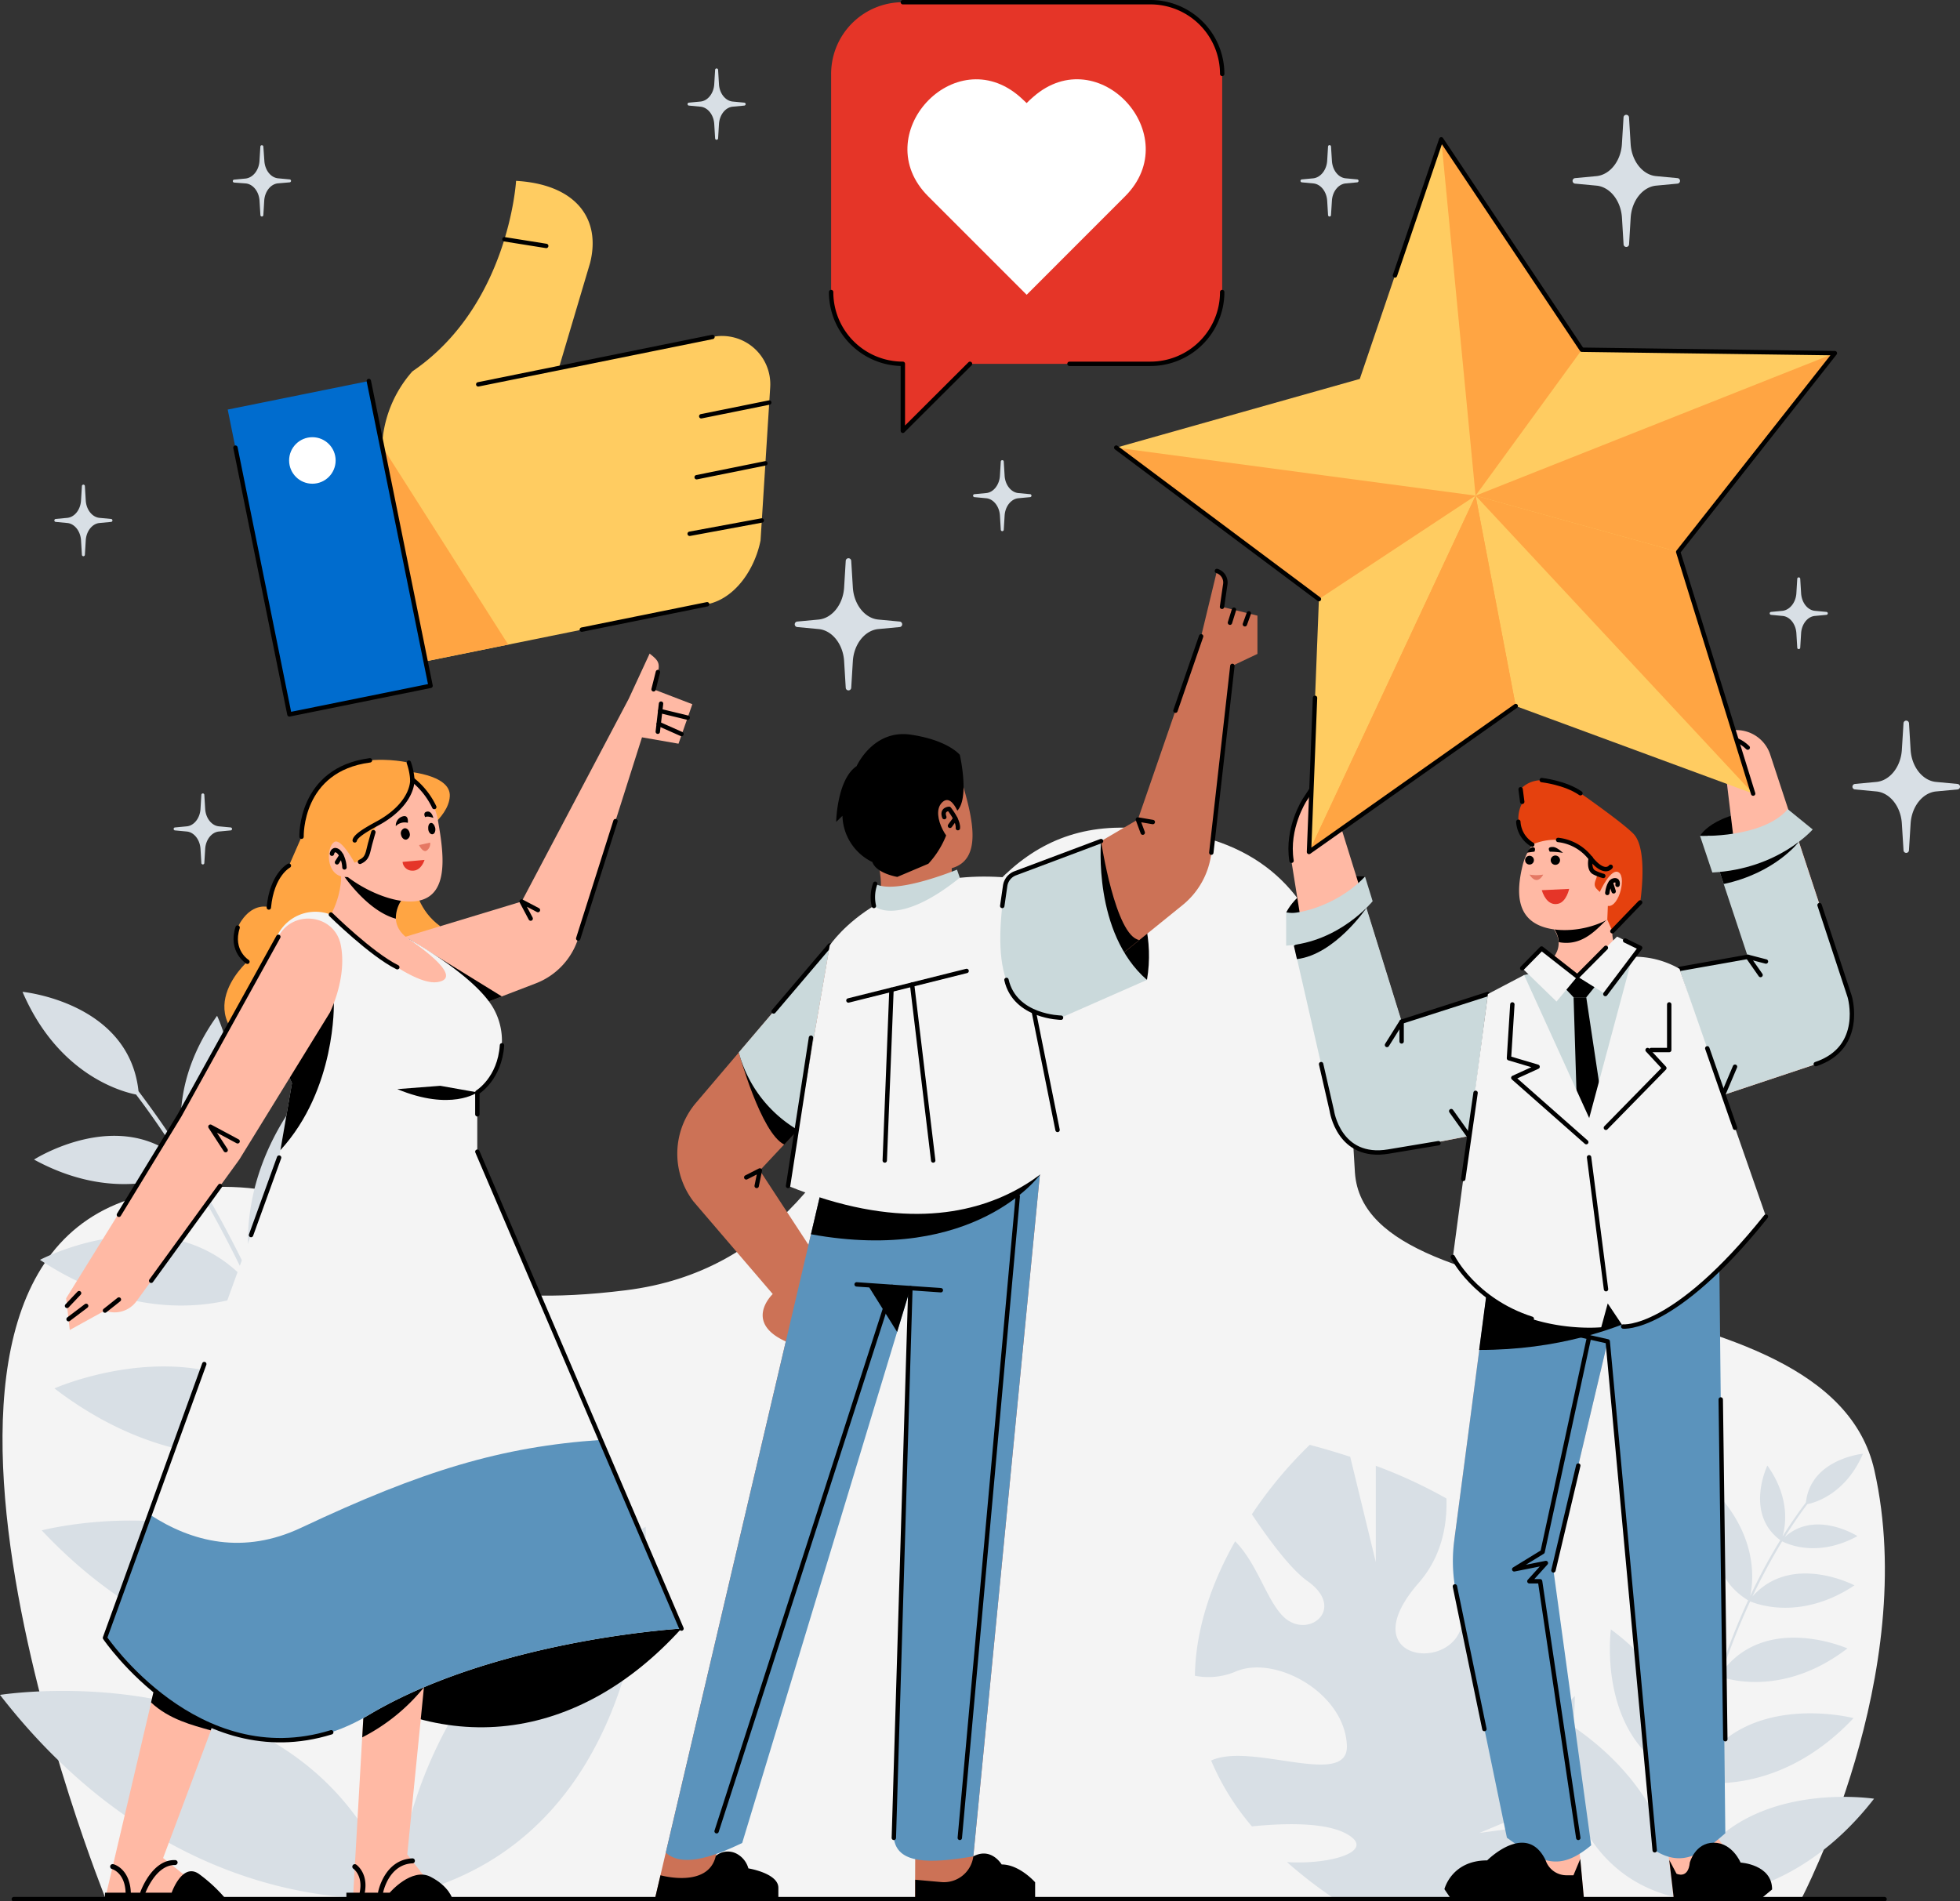
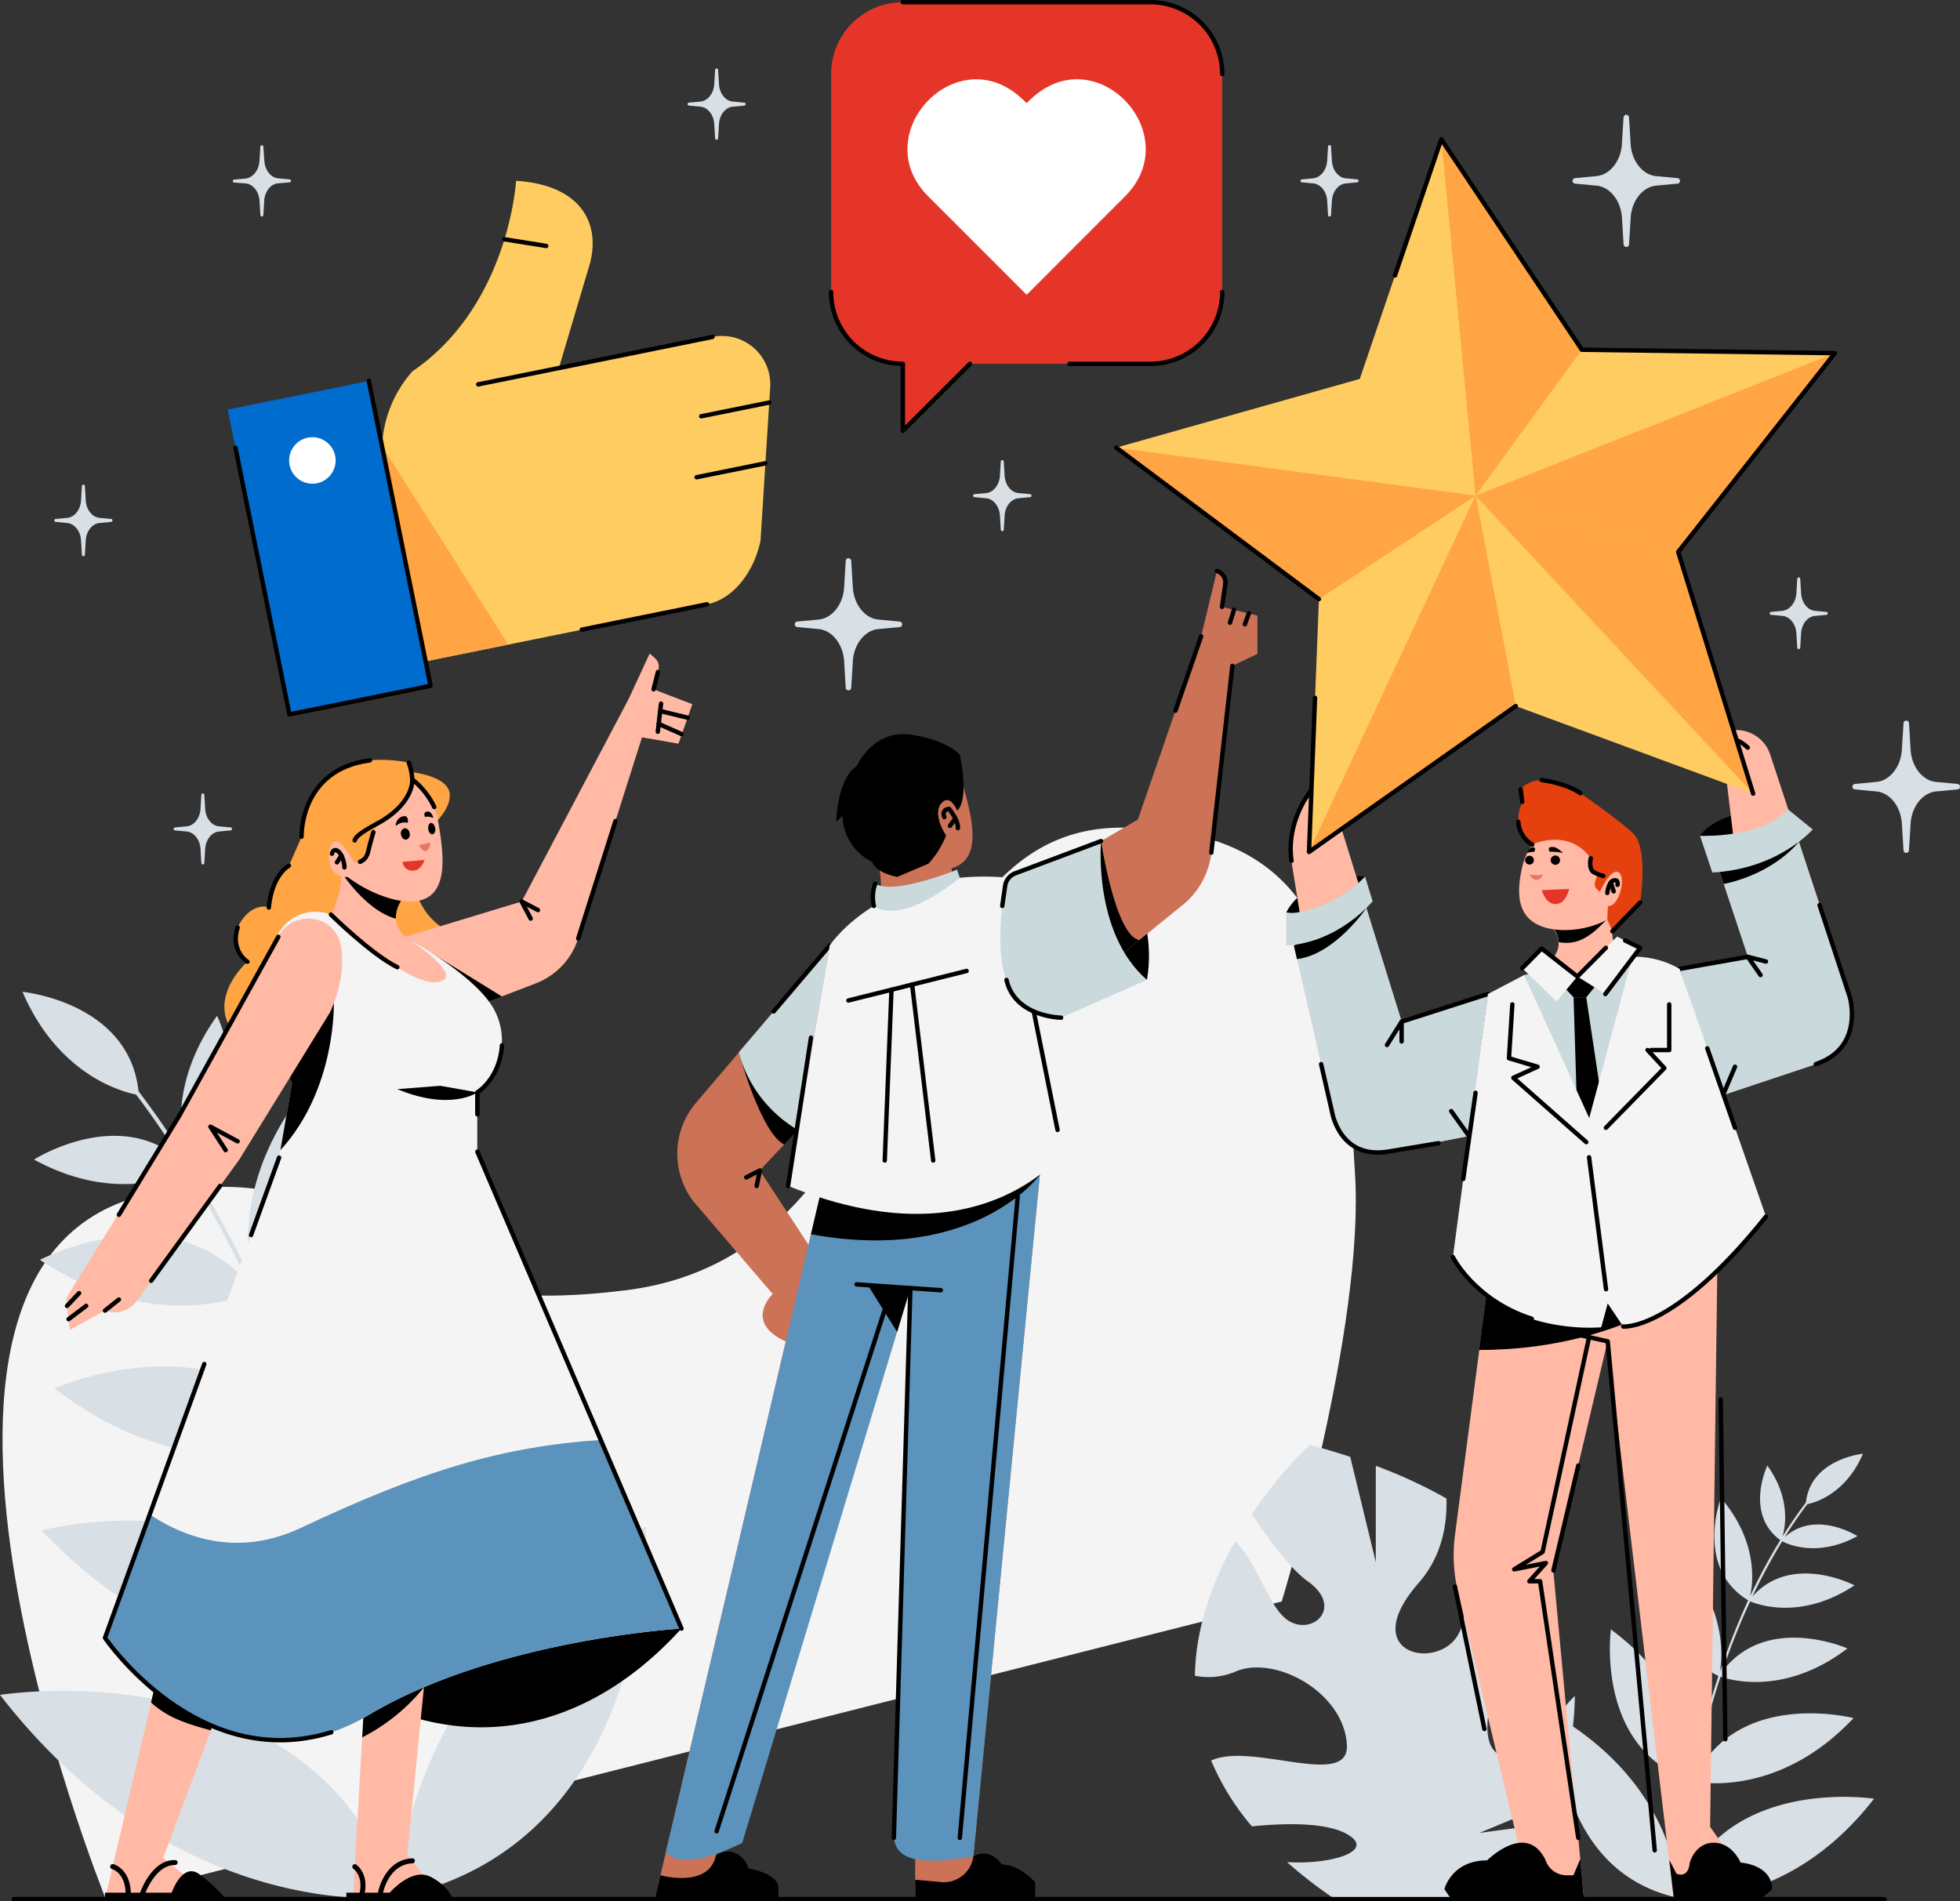
<svg xmlns="http://www.w3.org/2000/svg" viewBox="0 0 446.56 433.24">
  <rect x="0" y="0" width="446.56" height="433.24" fill="#333333" stroke="none" />
  <defs>
    <style>.cls-1{isolation:isolate;}.cls-2{mix-blend-mode:multiply;}.cls-3{fill:#f4f4f4;}.cls-4{fill:#d8dfe5;}.cls-5{fill:#ffb9a4;}.cls-6{fill:#cad9db;}.cls-7{fill:none;stroke:#000;stroke-linecap:round;stroke-linejoin:round;}.cls-8{fill:#5b93bc;}.cls-9{fill:#e53528;}.cls-10{fill:#e57863;}.cls-11{fill:#e5410e;}.cls-12{fill:#ffcc61;}.cls-13{fill:#ffa543;}.cls-14{fill:#cc7256;}.cls-15{fill:#fff;}.cls-16{fill:#006cce;}</style>
  </defs>
  <g class="cls-1">
    <g id="Livello_2" data-name="Livello 2">
      <g id="OBJECTS">
        <g class="cls-2">
-           <path class="cls-3" d="M24.11,432.74S-36.91,282,37.54,271.45c54.14-7.69,36.8,31.06,105.05,22.55s59-105,112.54-105.41,51.21,42.95,53.57,78.56S416.6,288.61,427.05,335s-16.68,97.76-16.68,97.76Z" />
+           <path class="cls-3" d="M24.11,432.74S-36.91,282,37.54,271.45c54.14-7.69,36.8,31.06,105.05,22.55s59-105,112.54-105.41,51.21,42.95,53.57,78.56s-16.68,97.76-16.68,97.76Z" />
          <path class="cls-4" d="M382.87,431.63a206.61,206.61,0,0,1,3.06-25.7c2.12.41,19.77,3.2,36.38-14.44,0,0-26.28-6.82-36.24,13.69A179,179,0,0,1,392,382.06c2.24.77,14.77,4.38,28.91-6.45,0,0-18.41-8.15-28.52,5.28a158.25,158.25,0,0,1,6.36-16c1.79.75,11.74,4.34,23.77-3.65,0,0-14.32-7.53-23.25,2.54a137.64,137.64,0,0,1,6.77-12.57c1.3.67,8.14,3.75,17.15-1.19,0,0-9.6-6.13-16.57.24,2-3.21,3.78-5.71,5.16-7.52,1.66-.33,8.71-2.26,12.67-11.49,0,0-11.9,1.15-13,11.12-1.41,1.85-3.25,4.42-5.32,7.72.69-2.37,1.8-8.79-3.46-16.15,0,0-5.26,10.92,2.94,17-1.89,3.07-3.93,6.7-6,10.94-.28.57-.56,1.18-.85,1.77.69-3.13,1.76-12.46-6.67-22.34,0,0-6.05,15.89,6.2,23.34A159.18,159.18,0,0,0,391.85,381c.6-3.42,1.65-15.44-10-27.35,0,0-6.17,20.14,9.67,28.25a181.87,181.87,0,0,0-5.78,22.38c0-5-1.56-20.31-18.72-33,0,0-3.71,27.35,18.44,34.53a209.57,209.57,0,0,0-3,25.11c-.47-5.69-3.84-25.56-27.68-39.84,0,0-1.36,35.07,27.58,41.38v0a.23.23,0,0,0,.22.24h0a.23.23,0,0,0,.22-.2c2.7.26,25.34,1.66,44.18-22.65C427,409.89,392.93,404.46,382.87,431.63Z" />
          <path class="cls-4" d="M306.87,397.67c-.56-12.08-16.58-20.8-25.58-16.69a15.87,15.87,0,0,1-9.05.86c.19-11.43,4.28-22,9.17-30.64,5.06,5.08,7.11,13.29,10.92,17.09,5.53,5.53,14.63-1.62,5.53-8.05-3.56-2.52-8.25-8.65-12.64-15.19a96.3,96.3,0,0,1,13.19-15.83q4.84,1.29,9.22,2.73l5.83,24V334a110.32,110.32,0,0,1,16.1,7.45c.19,6.54-1.29,13.46-6.34,19.24-14.31,16.38,4.55,20.17,9.1,11.61,3.83-7.19-2.91-15.56,10.29-21.48a50.39,50.39,0,0,1,11.77,15.58c-6.27,5.22-12,11.58-14,18.34-4.88,17.15,3.25,17.36,9.43,13.71,4.76-2.81,3-6.31,9-12a68.63,68.63,0,0,1-4.67,24.09l-17.07,7.11,15-2a93.46,93.46,0,0,1-9.77,17.09H304.16a105.44,105.44,0,0,1-10.94-8.44c10.09.63,20.46-2.56,13.66-6.39-4.82-2.71-14.09-2.51-21.65-1.75a57.75,57.75,0,0,1-9.29-15C285.12,396.86,307.34,407.69,306.87,397.67Z" />
          <path class="cls-4" d="M147.11,347.88c-48.33,28.93-55.37,69.16-56.39,81a423,423,0,0,0-6.18-51c45.1-14.64,37.55-70.35,37.55-70.35-34.92,25.75-38.11,57-38.15,67.14a372.21,372.21,0,0,0-11.76-45.56c32.26-16.51,19.69-57.56,19.69-57.56-23.59,24.18-21.55,48.59-20.32,55.65A323.86,323.86,0,0,0,58.42,294C83.38,278.83,71,246.45,71,246.45c-17.12,20.08-15,39-13.59,45.48-.58-1.22-1.15-2.41-1.71-3.56-4.23-8.63-8.41-16.05-12.24-22.29,16.7-12.38,6-34.62,6-34.62-10.69,14.94-8.49,28-7.07,32.88-4.21-6.72-8-11.95-10.83-15.7C29.37,228.33,5.13,226,5.13,226,13.19,244.78,27.55,248.72,31,249.4c2.8,3.68,6.42,8.78,10.51,15.32-14.21-13-33.76-.5-33.76-.5,18.32,10,32.24,3.81,34.94,2.41a274.55,274.55,0,0,1,13.82,25.68c-18.19-20.6-47.4-5.24-47.4-5.24,24.53,16.29,44.81,9,48.43,7.43a324.91,324.91,0,0,1,13,32.62c-20.59-27.39-58.14-10.76-58.14-10.76,28.84,22.07,54.4,14.7,58.93,13.13a369.67,369.67,0,0,1,12.07,47C63,334.79,9.51,348.71,9.51,348.71c33.85,36,69.83,30.25,74.12,29.42a419.79,419.79,0,0,1,6.24,52.27C69.34,375.1,0,386.2,0,386.2c38.35,49.48,84.45,46.66,90,46.13a.46.46,0,0,0,.46.41h0a.47.47,0,0,0,.44-.49v-.07C149.89,419.32,147.11,347.88,147.11,347.88Z" />
        </g>
        <path d="M293.06,207.92s4.06-9.18,18-8.19C311,199.73,305.23,214.63,293.06,207.92Z" />
        <path class="cls-5" d="M337,227.8l-17.69,5-17.77-57.15-4.37,6.67a19.51,19.51,0,0,0-2.95,13.81l9.13,57a11.24,11.24,0,0,0,12.94,9.31l18.33-3.57Z" />
        <path class="cls-6" d="M339,226.5l-4.19,32.32-18.45,3.57a11.22,11.22,0,0,1-12.93-9.31l-10.34-45.16a17.86,17.86,0,0,0,16.54-6.49l9.74,31.37Z" />
        <polyline class="cls-7" points="316.01 238.11 319.34 232.8 319.34 237.3" />
        <path d="M311.3,206.92s-7.19,10.6-15.81,11.62l-.7-3.06Z" />
        <path class="cls-6" d="M311,199.73l1.74,5.62s-7.52,9.35-19.71,10.13v-7.56C294.19,208.6,304.15,207,311,199.73Z" />
        <line class="cls-7" x1="330.64" y1="253.18" x2="334.66" y2="258.82" />
        <path class="cls-7" d="M303.26,181a8.67,8.67,0,0,0-2.76,3.32" />
        <path class="cls-7" d="M304.51,185.06a3.68,3.68,0,0,0-2.47,2.19" />
        <path class="cls-7" d="M301,242.47l2.43,10.61s1.57,11.22,12.93,9.31l11.37-1.9" />
        <line class="cls-7" x1="319.34" y1="232.8" x2="338.97" y2="226.5" />
        <path class="cls-7" d="M301.58,175.65l-4.37,6.67s-4.14,6.4-2.95,13.81" />
        <path class="cls-5" d="M341.69,272.18l-10.18,77.48a35.82,35.82,0,0,0,.68,13.09l13.68,57.18-15.23,12.81h30.25l-7-74.91,12.37-52.17,15.07,127.08h19.75l-11.45-16.49,1.87-145.68Z" />
-         <path class="cls-8" d="M341.69,272.18,331.33,351a35.81,35.81,0,0,0,.15,10.44l11.85,57.31c7.53,5.4,11.6,8.08,19.2,1.72l-8.6-62.68,12.37-52.17,10.7,116c6.28,3.92,10.59.9,16.09-3.89l-1.55-147.15Z" />
        <path d="M391.54,270.57l.32,18.2S372.54,307.65,337,307.6l4.65-35.42Z" />
        <path d="M338.83,423.91s9-9.06,13.33,0h0a5,5,0,0,0,4.69,3.39h1.64l1.55-3.71.85,9.15H330.64l-1.55-2.27S330.69,423.91,338.83,423.91Z" />
        <path d="M385,424.41s1.19-4.53,5.45-4.53,6.12,4.53,6.12,4.53,7.18.4,7.18,6.12l-2.66,2.21H381.37l-1.05-8.92,1.65,3.12S384.63,428.27,385,424.41Z" />
        <line class="cls-7" x1="353.93" y1="357.83" x2="359.59" y2="333.94" />
        <line class="cls-7" x1="331.48" y1="361.48" x2="338.2" y2="393.98" />
        <line class="cls-7" x1="392.05" y1="318.88" x2="393.09" y2="396.3" />
        <polyline class="cls-7" points="356.76 303.5 366.3 305.65 377 421.61" />
        <polyline class="cls-7" points="362.05 304.69 351.46 353.62 344.99 357.59 352.21 356.15 348.45 360.31 350.89 360.31 359.59 418.78" />
        <path d="M387.33,190.46s3.55-6.57,20-6.07C407.36,184.39,399.83,196,387.33,190.46Z" />
        <path class="cls-5" d="M385.83,222.26,398.22,218,392,166.44l3.43-.08a8.1,8.1,0,0,1,7.88,5.55l18.17,55.18a12.21,12.21,0,0,1-7.73,15.39l-21.47,7.15Z" />
        <path class="cls-6" d="M413.7,242.47l-21.47,7.16-9.57-28.85L398.22,218l-9.14-27.56a26.14,26.14,0,0,0,5.81.15c4.06-.34,9.32-1.73,12.47-6.22l14.07,42.7A12.19,12.19,0,0,1,413.7,242.47Z" />
        <path d="M409.82,191.84s-5.32,7.08-17.1,9.59l-1.85-5.58Z" />
        <path class="cls-6" d="M387.33,190.46s14.19.6,20-6.07L413,189s-7.76,9-22.87,9.81Z" />
        <polyline class="cls-7" points="401.12 222.17 398.22 218.02 402.35 219.09" />
        <line class="cls-7" x1="395.3" y1="243.06" x2="392.56" y2="249.52" />
        <path class="cls-7" d="M392.2,168.54s2.88-1.22,6,1.81" />
        <path class="cls-7" d="M392.65,172.2s2.78-.17,3.84,2" />
        <path class="cls-7" d="M414.56,206.24l6.87,20.85s3.47,11.65-7.73,15.38" />
        <line class="cls-7" x1="382.66" y1="220.78" x2="398.22" y2="218.02" />
        <path class="cls-6" d="M347.22,222.17S361,219.24,371.94,218l25.23,52.7c-3.75,22-47.95,31.85-62.51,16.19Z" />
        <path class="cls-5" d="M351.27,220.48s6.43-3.47,2.67-8.9l14.93-3.86s-4,5.69.95,10l-10.43,4.75Z" />
        <path d="M368.87,207.72v0l0,0a3.32,3.32,0,0,0-.2.32c-2.72-.2-6,8.06-13.52,6.64a5.89,5.89,0,0,0-1.17-3.17Z" />
        <polygon class="cls-3" points="351.23 216.13 359.38 222.51 354.63 228.21 346.82 220.62 351.23 216.13" />
        <polygon class="cls-3" points="359.38 222.51 368.42 213.41 373.69 215.98 365.76 226.5 359.38 222.51" />
        <polygon points="356.88 225.52 359.38 222.51 363.28 224.95 361.41 227.25 358.52 227.25 356.88 225.52" />
        <polygon points="358.52 227.25 360.08 278.18 364.82 288.56 368.87 276.88 361.41 227.25 358.52 227.25" />
        <path class="cls-3" d="M339,226.5l8.25-4.33,14.83,32.59L371.94,218a20.71,20.71,0,0,1,10.72,2.76l19.69,56.43S384,301.4,369.82,302.26L366.3,297l-1.48,5.43s-23.39,2.38-33.8-16Z" />
        <polyline class="cls-7" points="344.57 228.87 343.8 241.13 350.32 243.07 344.79 245.59 361.41 260.25" />
        <polyline class="cls-7" points="380.31 228.87 380.31 239.26 376.2 239.26" />
        <polyline class="cls-7" points="375.38 239.26 379.2 243.38 365.88 256.98" />
        <line class="cls-7" x1="388.98" y1="238.87" x2="395.3" y2="256.98" />
        <line class="cls-7" x1="362.05" y1="263.7" x2="365.91" y2="293.76" />
        <line class="cls-7" x1="336.19" y1="249.01" x2="333.38" y2="268.63" />
        <polyline class="cls-7" points="346.82 220.62 351.23 216.13 359.38 222.51 365.88 215.97" />
        <polyline class="cls-7" points="370.26 214.31 373.69 215.98 365.76 226.5" />
        <path class="cls-7" d="M369.82,302.26s11.47,1.26,32.53-25.05" />
        <path class="cls-7" d="M331,286.41s4.92,9.89,18,14.09" />
        <path class="cls-5" d="M371.77,203.2c-1.75,6.84-12.48,10-19.32,8.26s-7.2-7.74-5.46-14.59a12.79,12.79,0,0,1,24.78,6.33Z" />
        <path class="cls-9" d="M351.27,202.84l6.24-.3s-.6,2.94-2.49,3.39S351.89,204.8,351.27,202.84Z" />
        <path d="M355.43,196a1.06,1.06,0,1,1-1.06-1.06A1.06,1.06,0,0,1,355.43,196Z" />
        <path d="M349.48,196a1,1,0,1,1-1-1A1,1,0,0,1,349.48,196Z" />
        <path d="M353.1,194.07a15.93,15.93,0,0,1,3,.27s-1.33-1.3-2.21-1.34S352.57,193.2,353.1,194.07Z" />
        <path d="M347.93,194.28l1.68-.23s.45-1-.37-1S347.93,194.28,347.93,194.28Z" />
        <path class="cls-10" d="M348.47,199.28a9,9,0,0,0,3.13,0S350.27,202.06,348.47,199.28Z" />
        <path class="cls-11" d="M346.82,183a7.23,7.23,0,0,0,2.28,9.44s8.19-3.92,13.33,3.11c.27.37-.73,2.64.86,3.27s-.9,2.27.48,3.71c4.34,4.5,2.77-1.11,2.77-1.11l-.34,8.13,1.16,2.64,6.33-6.57s1.91-12.1-1.52-15.62c-1.75-1.8-6.63-5.4-11-8.5s-11-5.71-14.73-1.67Z" />
        <line class="cls-7" x1="346.45" y1="179.84" x2="346.82" y2="182.7" />
        <path class="cls-7" d="M351.27,177.75s5.35.59,8.81,3" />
-         <path class="cls-7" d="M355,191.39a10.83,10.83,0,0,1,7.39,4.17c3.21,4,4.58,1.95,4.58,1.95" />
        <line class="cls-7" x1="367.36" y1="212.2" x2="373.69" y2="205.63" />
        <path class="cls-7" d="M362.43,195.56s-.6,2.62.86,3.27a10,10,0,0,0,2,.76" />
        <path class="cls-7" d="M349.1,192.45a6.46,6.46,0,0,1-3.17-5.2" />
        <path class="cls-5" d="M364.47,203.28s2.61-5.8,4.4-4.45-.32,8.84-3,7.44S364.47,203.28,364.47,203.28Z" />
        <path class="cls-7" d="M368.53,201.62s.3-1.28-.88-1-1.45,2.85-1.45,2.85" />
        <line class="cls-7" x1="367.65" y1="203.1" x2="367.01" y2="201.1" />
        <polygon class="cls-12" points="345.34 160.88 298.24 194.13 300.5 136.51 254.32 102 309.81 86.34 328.37 31.75 360.4 79.69 418.05 80.47 382.36 125.76 399.43 180.83 345.34 160.88" />
        <polygon class="cls-13" points="418.05 80.47 336.19 112.94 382.36 125.76 418.05 80.47" />
        <polygon class="cls-13" points="336.19 112.94 298.24 194.13 345.34 160.88 336.19 112.94" />
        <polygon class="cls-13" points="336.19 112.94 298.24 194.13 345.34 160.88 336.19 112.94" />
        <polygon class="cls-13" points="336.19 112.94 399.43 180.83 382.36 125.76 336.19 112.94" />
        <polygon class="cls-13" points="328.37 31.75 360.4 79.69 336.19 112.94 328.37 31.75" />
        <polygon class="cls-13" points="254.32 102 336.19 112.94 300.5 136.51 254.32 102" />
        <line class="cls-7" x1="300.5" y1="136.52" x2="254.32" y2="101.99" />
        <polyline class="cls-7" points="345.34 160.88 298.24 194.13 299.61 159.01" />
        <polyline class="cls-7" points="317.82 62.77 328.37 31.75 360.4 79.69 418.05 80.47 382.36 125.76 399.43 180.83" />
        <path d="M29.06,372s13.06-14.89,42.39,7.44,60.62,17.24,83.82-8.37L102.48,262.61l-38.89,1.16Z" />
        <path class="cls-13" d="M91.85,175.72s10.91.55,10.63,5.72S94.64,191,94.64,191s-3.61,13.25,5.6,20c0,0-12.09,40.64-36,31.4s-7.83-23.32-7.83-23.32-5-3.9-1.45-9.22c2.91-4.35,6.33-3.14,6.33-3.14s.35-7.21,4.57-9.53l2.88-6.59Z" />
        <path class="cls-7" d="M65.82,197.25s-3.87,2-4.57,9.53" />
        <path class="cls-7" d="M56.37,219.14s-3.95-2.44-2.23-7.79" />
        <path class="cls-5" d="M148.91,157.07l1-3.94c.53-2.2-.13-2.79-1.9-4.2l-4.77,10.31-24.38,46.18L87.6,214.9l5.75,20.19,28.68-11a16.26,16.26,0,0,0,9.71-10.28l14.53-45.8,8.32,1.45,3.15-9Z" />
        <polygon points="93.02 213.89 114.36 227.06 93.35 235.09 93.02 213.89" />
        <polyline class="cls-7" points="120.91 209.31 118.85 205.42 122.56 207.37" />
        <line class="cls-7" x1="140.23" y1="187.1" x2="131.74" y2="213.85" />
        <line class="cls-7" x1="150.61" y1="160.33" x2="149.87" y2="166.73" />
        <line class="cls-7" x1="150.42" y1="162.01" x2="156.69" y2="163.53" />
        <line class="cls-7" x1="150.08" y1="164.95" x2="155.27" y2="167.26" />
        <line class="cls-7" x1="149.9" y1="153.13" x2="148.91" y2="157.07" />
        <path class="cls-5" d="M108.55,264.51c.65-1.12.8-1.89.21-2.09-3.59-1.24-45.17,1.35-45.17,1.35l-39.67,169h25l-11.76-9.4,51.67-137.9-8.42,147.3h20.31l-7.93-10.22Z" />
        <path d="M72,330.28l-24,64c-4.15-1.17-9.47-2.5-13.59-6.36L49.65,323.2Z" />
        <path d="M101.07,339.48l-4.48,45h0a43.54,43.54,0,0,1-14.06,11.4L86,334.71Z" />
        <path d="M39.11,431.27s2.46-7.13,6.37-4.16a34.84,34.84,0,0,1,6,5.63H23.92v-1.47Z" />
        <path d="M32.53,431.83a.63.63,0,0,1-.19,0,.57.57,0,0,1-.35-.73c.11-.3,2.69-7.44,7.92-7.26a.56.56,0,0,1,.56.58.61.61,0,0,1-.58.55h-.11c-4.34,0-6.69,6.45-6.72,6.52A.56.56,0,0,1,32.53,431.83Z" />
        <path d="M29.19,431.83a.57.57,0,0,1-.57-.55c-.15-4.54-3-5.37-3.1-5.4a.58.58,0,0,1-.4-.7.56.56,0,0,1,.69-.4c.15,0,3.77,1,4,6.47a.57.57,0,0,1-.55.58Z" />
        <path d="M78.92,432.74v-1.47h9.87s5-5.84,9.31-3.62,5,5.09,5,5.09Z" />
        <path d="M86.7,431.83h-.1a.57.57,0,0,1-.46-.66c0-.08,1.39-7.42,7.79-7.72a.54.54,0,0,1,.59.54.56.56,0,0,1-.54.59c-5.5.26-6.71,6.72-6.72,6.79A.57.57,0,0,1,86.7,431.83Z" />
        <path d="M82.52,431.83h-.11a.57.57,0,0,1-.45-.67c.76-3.76-1.36-5.29-1.45-5.35a.57.57,0,0,1-.14-.79.57.57,0,0,1,.79-.15c.11.08,2.84,2,1.92,6.52A.58.58,0,0,1,82.52,431.83Z" />
        <path class="cls-3" d="M74.74,208.19,93,213.89s15.38,8.38,19.55,16.09h0a15.05,15.05,0,0,1-3.11,18.29l-.7.64v13.51l46.51,108.67s-42.32,2.4-71.36,19.75c-32.69,19.54-60-17.64-60-17.64L63.59,263.77l2.94-16.94-4.67-10.67.86-21.86A9.66,9.66,0,0,1,74.74,208.19Z" />
        <path d="M63.89,262.07l2.63-15.25-4.66-10.66.36-9.1,13.84,1.47S76.64,248.15,63.89,262.07Z" />
        <path class="cls-8" d="M155.28,371.09s-42.34,2.39-71.37,19.74c-32.7,19.54-60-17.63-60-17.63L34.1,345.1c9.63,6.3,21.37,9.22,34.54,3,27.56-13,45.58-18.46,68.25-20Z" />
        <path d="M90.52,248.17l9.8-.76,8.44,1.5S102.77,253.26,90.52,248.17Z" />
        <line class="cls-7" x1="108.76" y1="262.42" x2="155.27" y2="371.09" />
        <path class="cls-7" d="M46.54,310.81,23.92,373.2s21,31,51.55,21.52" />
        <path class="cls-7" d="M114.37,238.18c-.5,7.64-5.61,10.73-5.61,10.73v5" />
        <line class="cls-7" x1="63.59" y1="263.77" x2="57.2" y2="281.42" />
        <path class="cls-5" d="M63.42,213.46,40.89,254.17,15.07,295.83l.83,7.22,8-4.42.2.07a6.16,6.16,0,0,0,7-2.21l23.41-32.25,20.65-33.52s4.05-8.05,2.44-15.57C76.09,208.26,66.64,207.18,63.42,213.46Z" />
        <polyline class="cls-7" points="51.41 262.07 47.94 256.73 54.14 260.06" />
        <line class="cls-7" x1="15.27" y1="297.56" x2="18.02" y2="294.66" />
        <line class="cls-7" x1="15.62" y1="300.59" x2="19.63" y2="297.56" />
        <line class="cls-7" x1="27.09" y1="296.11" x2="23.92" y2="298.63" />
        <polyline class="cls-7" points="63.42 213.46 40.89 254.17 27.09 276.8" />
        <line class="cls-7" x1="34.44" y1="291.84" x2="50.14" y2="270.23" />
        <path class="cls-5" d="M91.61,204.92s-4,5.2,1.41,9c0,0,13.59,8.82,6.62,9.87s-24.25-15.37-24.25-15.37,5.55-9.49-.45-16.9C74.94,191.49,89.29,193.43,91.61,204.92Z" />
        <path d="M91.61,204.92a7.41,7.41,0,0,0-1.42,4.42c-6.94-1.9-12.5-10.72-12.5-10.72a12.19,12.19,0,0,0-2.75-7.13S89.29,193.43,91.61,204.92Z" />
        <path class="cls-5" d="M99.7,186.5c1.32,7.42,2.92,17.45-4.5,18.77s-21-6.56-22.37-14A13.65,13.65,0,0,1,99.7,186.5Z" />
        <path d="M93.34,189.85a1.19,1.19,0,0,1-.75,1.46c-.54.1-1.09-.4-1.22-1.11a1.19,1.19,0,0,1,.75-1.46C92.67,188.64,93.21,189.14,93.34,189.85Z" />
        <path d="M99.16,188.65c.13.71-.14,1.35-.59,1.44s-.93-.43-1-1.14.13-1.35.58-1.43S99,188,99.16,188.65Z" />
        <path class="cls-9" d="M96.72,195.94l-5,.45a2.2,2.2,0,0,0,2.21,2C96,198.49,96.72,195.94,96.72,195.94Z" />
        <path d="M90.18,188.24a2.81,2.81,0,0,1,2.73-.75s.33-2-1.28-1.43A2.16,2.16,0,0,0,90.18,188.24Z" />
        <path d="M96.88,186.2s-.67-1.07.42-1.27,1.43,1.44,1.43,1.44S97.35,185.82,96.88,186.2Z" />
        <path class="cls-10" d="M95.47,192.56,98,192a1.91,1.91,0,0,1-.69,1.74C96.42,194.52,95.47,192.56,95.47,192.56Z" />
        <path class="cls-7" d="M75.39,208.39s9.2,9.07,15.13,12" />
        <path class="cls-13" d="M93.15,173.79s3.42,6.73-4,11.52-2.94,9-7.38,10.83-4.91,4.14-4.91,4.14S64.63,196.74,70,183.09,93.15,173.79,93.15,173.79Z" />
        <path class="cls-7" d="M68.7,190.66s-.49-15.32,15.59-17.41" />
        <path class="cls-7" d="M85.07,189.62s-.18.56-.78,2.76c-.52,1.88-.45,3.19-2.27,4" />
        <path class="cls-7" d="M93.15,173.79a14.61,14.61,0,0,1,.79,3.82s.43,5-7,9.49c-1.38.83-5.88,3-6.12,4.39" />
        <path class="cls-5" d="M82,198.83s-3.91-8-5.79-7-2.14,7.67,2.3,8C82,200,82,198.83,82,198.83Z" />
        <path class="cls-7" d="M75.63,194.53s.19-1.16,1.15-.72,1.66,2.39,1.7,3.84" />
        <line class="cls-7" x1="76.78" y1="196.49" x2="77.78" y2="194.94" />
        <path class="cls-7" d="M93.94,177.61a17.72,17.72,0,0,1,5,6.28" />
        <path class="cls-14" d="M219.48,179.2c2,7.06,4.46,16.63-2.6,18.61s-21-4.39-23-11.45a13.28,13.28,0,0,1,25.57-7.16Z" />
        <path class="cls-14" d="M198.15,191.65s5.32,9,.61,18.1c0,0,11.41,1.62,18.08-6.9v-8.17S201.23,186,198.15,191.65Z" />
        <path d="M218.68,172s2.84,12.27-1.84,13.48a20.76,20.76,0,0,1-5.32,11.33l-7.08,3s-4.77-.78-5.68-3.38a12.07,12.07,0,0,1-6.82-10.54l-1.43,1.4s.17-9.69,4.66-12.72c0,0,3.76-8.43,12.32-7.17S218.68,172,218.68,172Z" />
        <path class="cls-14" d="M219.49,188.59s-2.09-8.58-4.89-5.7,2,10.3,3.64,9.34S219.49,188.59,219.49,188.59Z" />
        <path class="cls-7" d="M215.15,186.19c-.69-1.83,1.09-1.89,1.09-1.89,1,1.28,2.12,3.09,2,4.4" />
        <line class="cls-7" x1="216.44" y1="188.17" x2="217.66" y2="186.5" />
        <path class="cls-14" d="M181.76,257.47l-8.64,9.23,17.37,26.56s.81,17.26-10.43,12.84-4-11.24-4-11.24L158,273.77a17.91,17.91,0,0,1,.58-22.49l30.49-35.85Z" />
        <path d="M168.32,239.8s5.05,18.47,10.37,21l3.07-3.29Z" />
        <path class="cls-6" d="M168.32,239.8a29.31,29.31,0,0,0,13.44,17.67l7.29-42Z" />
        <polyline class="cls-7" points="172.4 270.23 173.12 266.7 170.02 268.28" />
        <line class="cls-7" x1="189.05" y1="215.43" x2="176.26" y2="230.47" />
        <path class="cls-14" d="M238.05,256.11c.67-1.17.83-2,.22-2.19-3.77-1.3-47.42,1.42-47.42,1.42L149.2,432.74h26.24l-12.35-9.87,46-134.91-.61,144.78h24.9L221.76,423Z" />
        <path class="cls-8" d="M238.05,256.11c.67-1.17.83-2,.22-2.19-3.77-1.3-47.42,1.42-47.42,1.42L151.69,422.13c3.43,3.18,9.82,1.48,17.41-2.19l38.32-126.42-3.77,125.26c.67,6,8.19,5.9,18.11,4.21Z" />
        <path d="M236.92,267.71s-14.72,20.35-52.15,13.53l6.08-25.9,47.42-1.42Z" />
        <path d="M221.76,423h0a6.75,6.75,0,0,1-7.29,5.85l-5.95-.53,0,4.43h27.32v-3.85s-3.55-4.06-7.62-4.06C228.2,424.83,225.84,420.81,221.76,423Z" />
        <path d="M163.09,422.87a4.33,4.33,0,0,1,4.65-.53,5.41,5.41,0,0,1,2.77,3.39s6.83,1.1,6.83,4.43v2.58H149.2l1.28-5.44S161.4,430.37,163.09,422.87Z" />
        <line class="cls-7" x1="214.36" y1="293.99" x2="195.17" y2="292.66" />
        <line class="cls-7" x1="207.42" y1="293.52" x2="203.65" y2="418.78" />
        <line class="cls-7" x1="163.27" y1="417.27" x2="203.25" y2="293.22" />
        <line class="cls-7" x1="231.88" y1="272.59" x2="218.68" y2="418.78" />
        <polygon points="197.73 292.84 204.4 303.5 207.43 293.52 197.73 292.84" />
        <path class="cls-3" d="M235.43,200.72,246.85,257s-18.21,33.16-67.3,13.21l9.5-54.8S202.4,195.11,235.43,200.72Z" />
        <path class="cls-6" d="M218.68,200l-.64-1.84s-14.13,5.83-18.64,3.21a7,7,0,0,0-.3,5.05S204.4,211.46,218.68,200Z" />
        <line class="cls-7" x1="179.55" y1="270.23" x2="184.77" y2="236.45" />
        <line class="cls-7" x1="235.53" y1="230.47" x2="240.95" y2="257.47" />
        <path class="cls-7" d="M199.4,201.38a9.06,9.06,0,0,0-.3,5.05" />
        <line class="cls-7" x1="193.3" y1="227.97" x2="220.23" y2="221.24" />
        <line class="cls-7" x1="203.11" y1="225.52" x2="201.58" y2="264.43" />
        <line class="cls-7" x1="207.81" y1="224.34" x2="212.62" y2="264.43" />
        <path d="M250.86,191.65s13.57,13.29,10.46,31.63C261.32,223.28,241.52,215.66,250.86,191.65Z" />
        <path class="cls-14" d="M259.25,186.73,273.66,145l3.6-14.89h0a2.72,2.72,0,0,1,1.91,3l-.75,5.17,8.07,2V149l-5.71,2.71L276,194.29a18,18,0,0,1-6.54,11.92l-28.88,23.37-5.13-28.86Z" />
        <path d="M250.86,191.65s3.26,21.65,8.71,22.54l-8.71,7.05-5.54-26.33Z" />
        <path class="cls-6" d="M250.86,191.65s-1.9,20.89,10.46,31.63l-19.57,8.61c-12.12-.92-16.33-9.38-12.44-32.15Z" />
        <path class="cls-7" d="M241.75,231.89s-10.51-.12-12.44-8.61" />
-         <polyline class="cls-7" points="262.65 187.31 259.25 186.73 260.36 189.73" />
        <line class="cls-7" x1="280.78" y1="151.73" x2="275.98" y2="194.29" />
        <line class="cls-7" x1="281.15" y1="138.93" x2="280.23" y2="141.89" />
        <line class="cls-7" x1="284.53" y1="139.76" x2="283.63" y2="142.25" />
        <path class="cls-7" d="M277.26,130.1a2.76,2.76,0,0,1,1.91,3c-.34,2.29-.75,5.17-.75,5.17" />
        <line class="cls-7" x1="273.66" y1="144.99" x2="267.81" y2="161.94" />
        <path class="cls-7" d="M228.35,206.43l.66-4.58a3.61,3.61,0,0,1,2.3-2.86l19.55-7.34" />
        <path class="cls-9" d="M205.7.5h56.42a16.35,16.35,0,0,1,16.34,16.34V66.55A16.35,16.35,0,0,1,262.12,82.9H221L205.7,98.16V82.9h0a16.34,16.34,0,0,1-16.34-16.35V16.84A16.34,16.34,0,0,1,205.7.5Z" />
        <path class="cls-15" d="M233.91,23.49h0c.5-.5,1-1,1.54-1.44,14.86-13,34.82,8.76,20.87,22.7L233.91,67.17,211.49,44.75c-14-13.94,6-35.68,20.87-22.7.53.46,1,.94,1.55,1.44Z" />
        <path class="cls-7" d="M221,82.9,205.7,98.16V82.9h0a16.34,16.34,0,0,1-16.34-16.35" />
        <path class="cls-7" d="M278.46,66.55A16.35,16.35,0,0,1,262.12,82.9H243.67" />
        <path class="cls-7" d="M205.7.5h56.42a16.35,16.35,0,0,1,16.34,16.34" />
        <path class="cls-12" d="M161.11,137.69c6.4-1.29,10.87-8,12.17-14.54l2.2-34.91a11,11,0,0,0-13.15-11.47l-35,7.09,7.11-23.93C137,49.8,131.17,42,117.58,41.21c0,0-1.61,28.41-23.62,43.41h0a27.49,27.49,0,0,0-6.91,17.08h0l9.92,49Z" />
        <polygon class="cls-13" points="87.05 101.7 115.79 146.87 96.97 150.68 87.05 101.7" />
        <rect class="cls-16" x="58.59" y="89.36" width="32.81" height="70.87" transform="translate(-23.27 17.36) rotate(-11.44)" />
        <circle class="cls-15" cx="71.17" cy="104.92" r="5.3" />
        <line class="cls-7" x1="162.33" y1="76.77" x2="108.96" y2="87.58" />
        <line class="cls-7" x1="175.26" y1="91.72" x2="159.77" y2="94.85" />
        <line class="cls-7" x1="174.39" y1="105.57" x2="158.72" y2="108.74" />
-         <line class="cls-7" x1="173.56" y1="118.59" x2="157.13" y2="121.63" />
        <line class="cls-7" x1="124.45" y1="56.04" x2="114.93" y2="54.52" />
        <line class="cls-7" x1="132.56" y1="143.47" x2="161.11" y2="137.69" />
        <polyline class="cls-7" points="53.64 102 65.94 162.78 98.1 156.27 84.03 86.81" />
        <line class="cls-7" x1="3.14" y1="432.74" x2="429.37" y2="432.74" />
        <path class="cls-4" d="M446,178.63l-4.9-.46c-3.06-.29-5.55-3.43-5.79-7.3l-.37-6.08a.64.64,0,0,0-.63-.59.62.62,0,0,0-.62.59l-.38,6.08c-.24,3.87-2.73,7-5.79,7.3l-4.9.46a.65.65,0,0,0-.57.63.63.63,0,0,0,.57.62l4.9.46c3.06.29,5.56,3.43,5.79,7.31l.38,6.07a.62.62,0,0,0,1.24,0l.38-6.07c.24-3.88,2.73-7,5.79-7.31l4.9-.46a.63.63,0,0,0,.57-.62A.65.65,0,0,0,446,178.63Z" />
        <path class="cls-4" d="M382.21,40.59l-4.9-.46c-3.06-.29-5.55-3.43-5.79-7.3l-.37-6.08a.63.63,0,0,0-.63-.59.62.62,0,0,0-.62.59l-.37,6.08c-.24,3.87-2.73,7-5.8,7.3l-4.89.46a.63.63,0,0,0,0,1.25l4.9.46c3.07.29,5.56,3.43,5.8,7.3l.37,6.08a.62.62,0,0,0,.62.59.63.63,0,0,0,.63-.59l.37-6.08c.24-3.87,2.73-7,5.79-7.3l4.9-.46a.63.63,0,0,0,0-1.25Z" />
        <path class="cls-4" d="M52.53,188.54l-2.65-.25c-1.65-.15-3-1.85-3.13-3.94l-.2-3.28a.34.34,0,0,0-.67,0l-.2,3.28c-.13,2.09-1.48,3.79-3.13,3.94l-2.65.25a.34.34,0,0,0,0,.68l2.65.25c1.65.15,3,1.85,3.13,3.94l.2,3.28a.34.34,0,0,0,.67,0l.2-3.28c.13-2.09,1.48-3.79,3.13-3.94l2.65-.25a.34.34,0,0,0,0-.68Z" />
        <path class="cls-4" d="M234.67,112.6l-2.65-.25c-1.65-.15-3-1.85-3.13-3.94l-.2-3.28a.34.34,0,0,0-.67,0l-.2,3.28c-.13,2.09-1.48,3.79-3.13,3.94l-2.65.25a.34.34,0,0,0,0,.68l2.65.25c1.65.15,3,1.85,3.13,3.94l.2,3.28a.34.34,0,0,0,.67,0l.2-3.28c.13-2.09,1.48-3.79,3.13-3.94l2.65-.25a.34.34,0,0,0,0-.68Z" />
        <path class="cls-4" d="M25.31,118.25,22.67,118c-1.66-.16-3-1.85-3.13-3.94l-.2-3.29a.34.34,0,0,0-.68,0l-.2,3.29c-.13,2.09-1.47,3.78-3.13,3.94l-2.64.25a.35.35,0,0,0-.31.34.34.34,0,0,0,.31.33l2.64.25c1.66.16,3,1.85,3.13,3.94l.2,3.29a.34.34,0,0,0,.68,0l.2-3.29c.13-2.09,1.47-3.78,3.13-3.94l2.64-.25a.33.33,0,0,0,.31-.33A.34.34,0,0,0,25.31,118.25Z" />
        <path class="cls-4" d="M416.13,139.43l-2.64-.25c-1.66-.16-3-1.86-3.13-4l-.2-3.28a.34.34,0,0,0-.68,0l-.2,3.28c-.13,2.09-1.47,3.79-3.13,4l-2.64.25a.34.34,0,0,0-.31.33.35.35,0,0,0,.31.34l2.64.25c1.66.15,3,1.85,3.13,3.94l.2,3.28a.34.34,0,0,0,.68,0l.2-3.28c.13-2.09,1.47-3.79,3.13-3.94l2.64-.25a.34.34,0,0,0,.31-.34A.33.33,0,0,0,416.13,139.43Z" />
        <path class="cls-4" d="M309.23,40.88l-2.65-.25c-1.65-.16-3-1.85-3.12-4l-.21-3.28a.34.34,0,0,0-.67,0l-.2,3.28c-.13,2.1-1.48,3.79-3.13,4l-2.64.25a.33.33,0,0,0-.31.33.34.34,0,0,0,.31.34l2.64.25c1.65.16,3,1.85,3.13,3.94l.2,3.28a.34.34,0,0,0,.34.32.33.33,0,0,0,.33-.32l.21-3.28c.12-2.09,1.47-3.78,3.12-3.94l2.65-.25a.34.34,0,0,0,.3-.34A.33.33,0,0,0,309.23,40.88Z" />
        <path class="cls-4" d="M66,40.88l-2.65-.25c-1.65-.16-3-1.85-3.12-4L60,33.4a.34.34,0,0,0-.34-.31.33.33,0,0,0-.34.31l-.2,3.28c-.13,2.1-1.47,3.79-3.13,4l-2.64.25a.33.33,0,0,0-.31.33.34.34,0,0,0,.31.34L56,41.8c1.66.16,3,1.85,3.13,3.94l.2,3.28a.34.34,0,0,0,.34.32A.35.35,0,0,0,60,49l.2-3.28c.13-2.09,1.47-3.78,3.12-3.94L66,41.55a.35.35,0,0,0,.31-.34A.34.34,0,0,0,66,40.88Z" />
        <path class="cls-4" d="M169.58,23.39l-2.65-.25c-1.65-.16-3-1.85-3.12-3.94l-.2-3.29a.35.35,0,0,0-.34-.31.34.34,0,0,0-.34.31l-.2,3.29c-.13,2.09-1.47,3.78-3.13,3.94l-2.64.25a.33.33,0,0,0-.31.33.34.34,0,0,0,.31.34l2.64.25c1.66.16,3,1.85,3.13,3.94l.2,3.29a.34.34,0,0,0,.34.31.35.35,0,0,0,.34-.31l.2-3.29c.13-2.09,1.47-3.78,3.12-3.94l2.65-.25a.35.35,0,0,0,.31-.34A.34.34,0,0,0,169.58,23.39Z" />
        <path class="cls-4" d="M205,141.63l-4.9-.46c-3.06-.29-5.55-3.43-5.79-7.3l-.37-6.08a.63.63,0,0,0-.63-.59.62.62,0,0,0-.62.59l-.37,6.08c-.24,3.87-2.73,7-5.8,7.3l-4.9.46a.63.63,0,0,0,0,1.25l4.9.46c3.07.29,5.56,3.43,5.8,7.3l.37,6.08a.62.62,0,0,0,.62.59.63.63,0,0,0,.63-.59l.37-6.08c.24-3.87,2.73-7,5.79-7.3l4.9-.46a.63.63,0,0,0,0-1.25Z" />
      </g>
    </g>
  </g>
</svg>